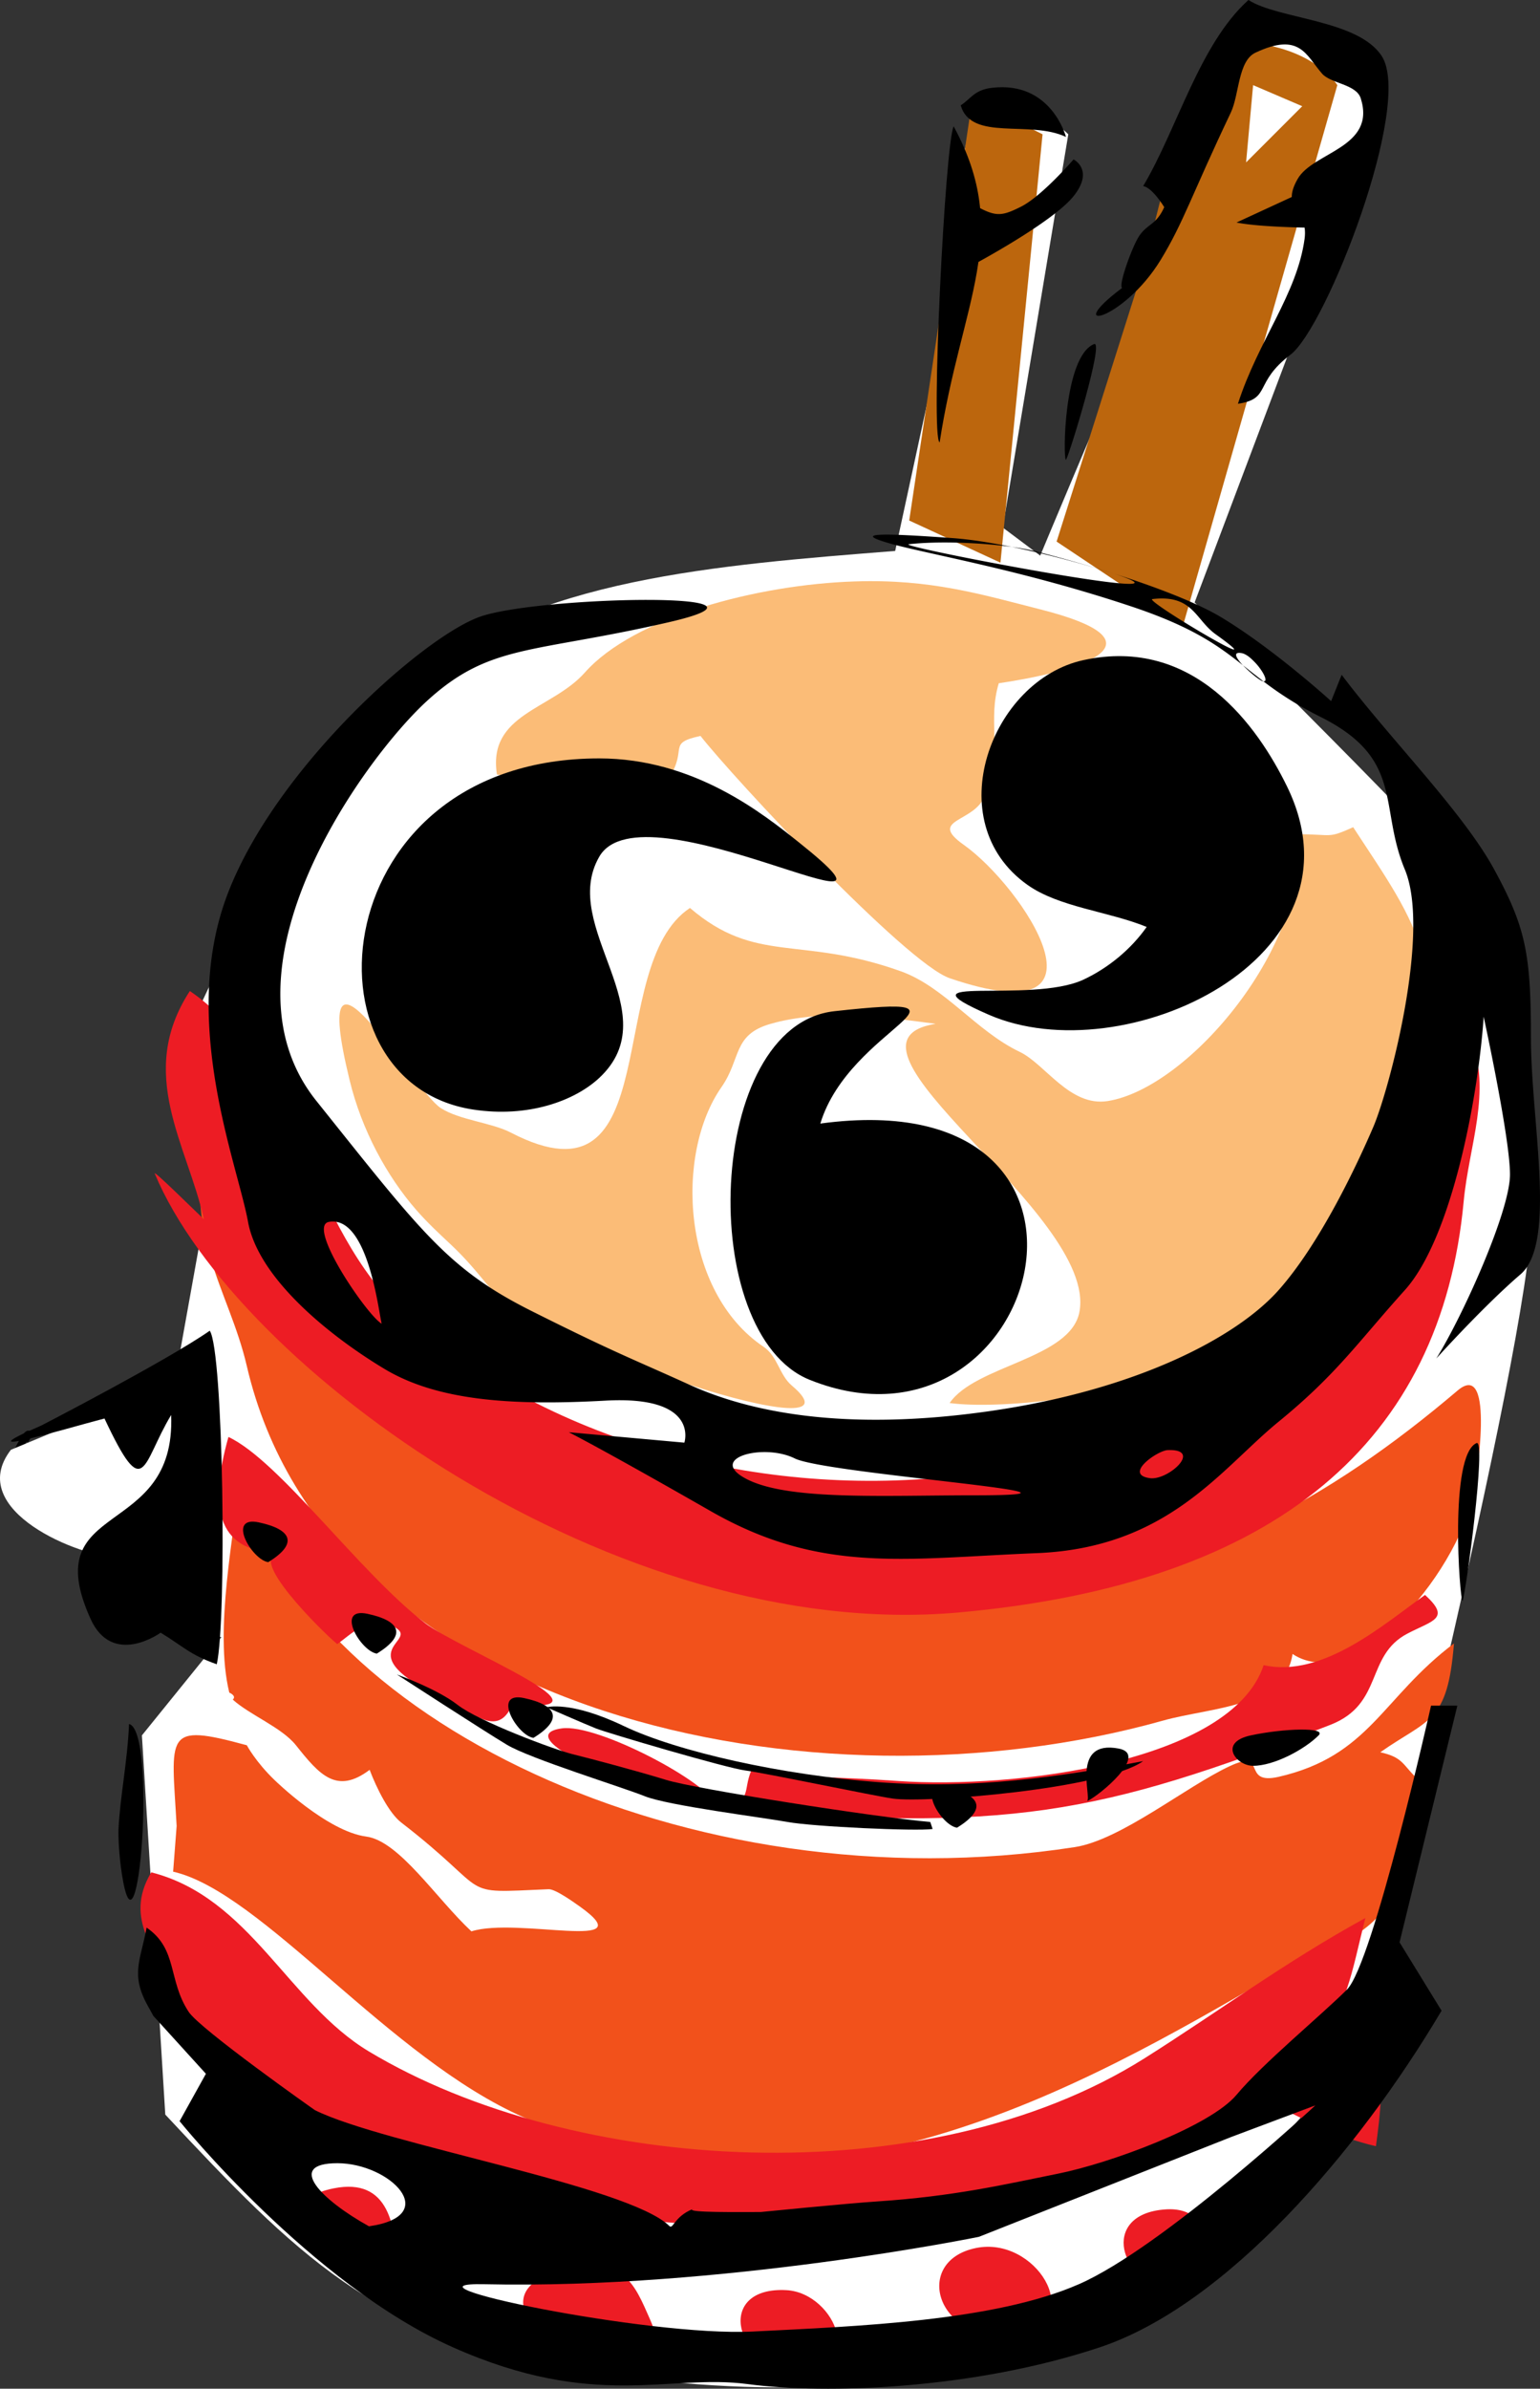
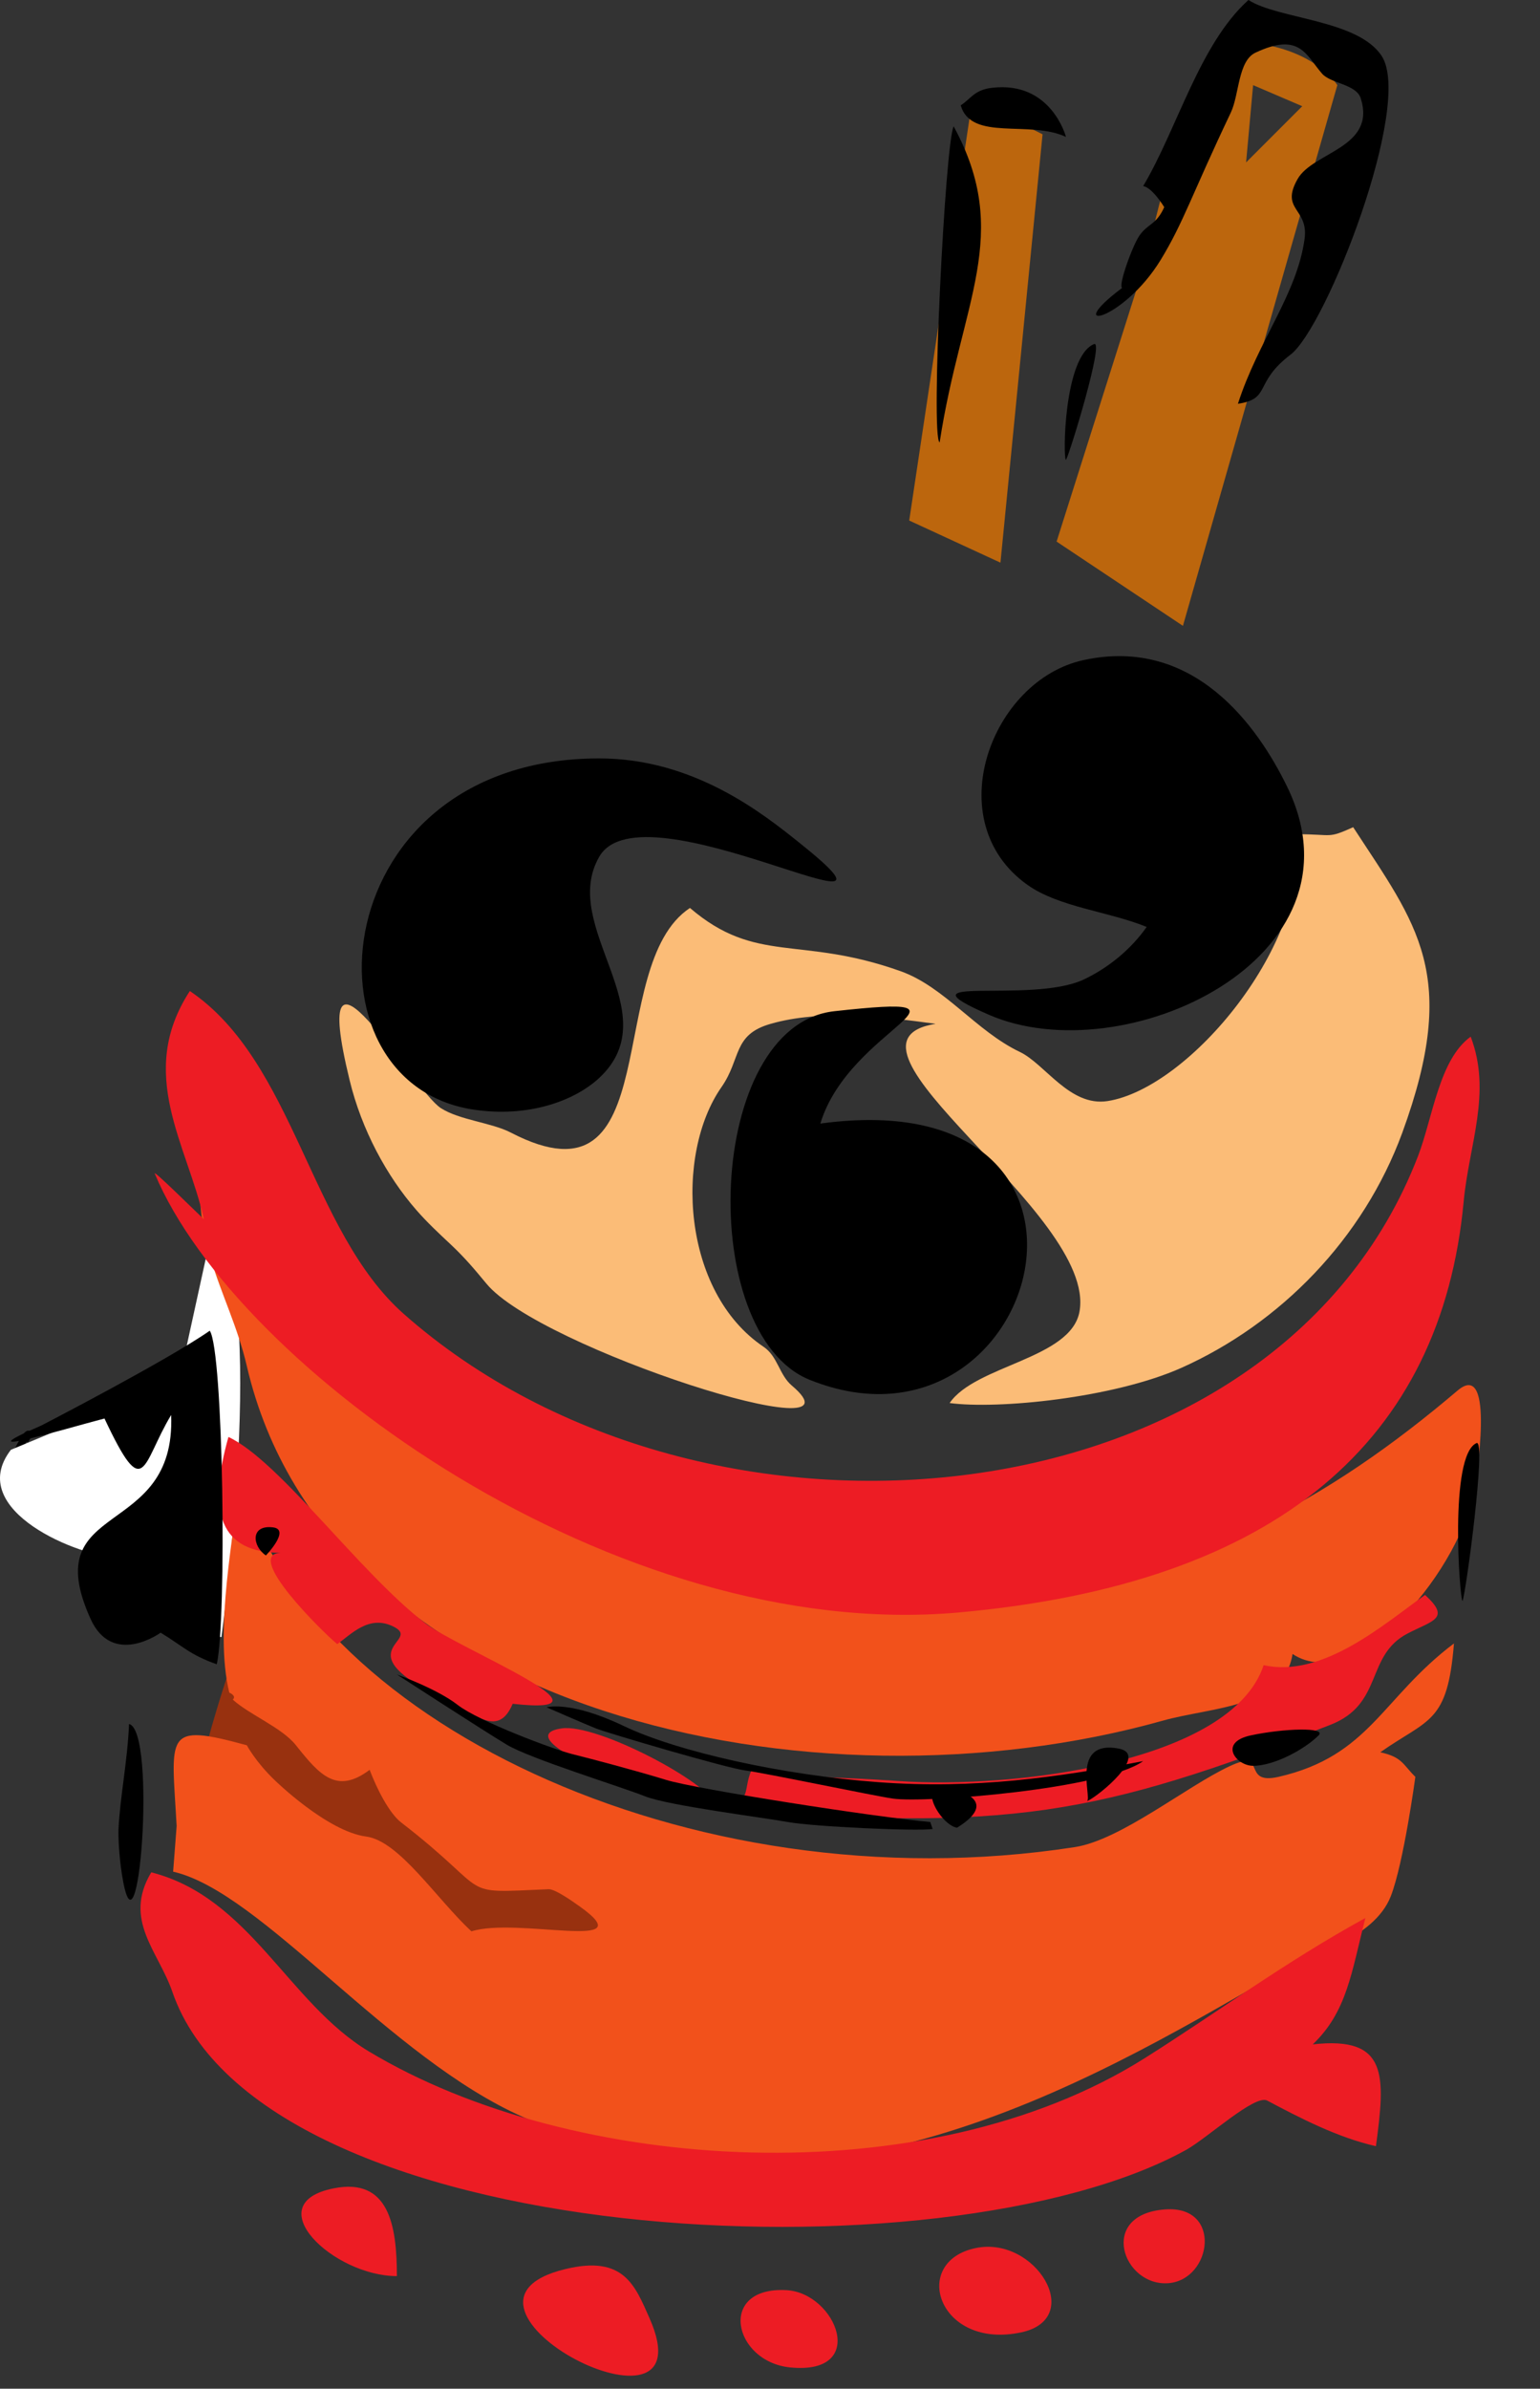
<svg xmlns="http://www.w3.org/2000/svg" width="219.428" height="340.158">
  <rect width="100%" height="100%" fill="#333333" stroke="none" />
  <path fill="#98310f" d="M80.05 281.125c-6 0-29.5-10-31.5-11.5s-19-13-20-15 5-19.5 5-19.5 52 23.5 55.5 33.5-9 12.5-9 12.5" />
-   <path fill="#fff" d="m19.55 226.457 12 6.668-11.331 14 3.332 54c18.668 20 30 31.332 56.668 36 26.664 4.668 49.332 3.332 64-2 14.664-5.332 47.332-36.668 49.332-46 0 0 24.668-98 24.668-116s-7.336-43.332-8.668-46.668c-1.332-3.332-39.332-40.664-39.332-40.664l26.664-70.668s-11-12.332-14.664-10.668c-3.668 1.668-34 74.668-34 74.668l-5.336-4 9.336-56s-6-6-11.336-4c-5.332 2-4.664 23.332-4.664 23.332l-8.668 40c-25.332 2-52 4-68 18s-30.668 46-30.668 46l.168 31.168-9.5 52.832" />
  <path fill="none" stroke="#000" d="M3.55 205.125c2.368-3.55-5.011 4.324 0 9.332 2 2 7.333 6 10.669 4 3.332-2 4.664-8.664 4.664-8.664" />
  <path fill="#fff" d="m16.883 221.793-2.664 9.332 17.332 2s6.832-50-1.332-58l-4.668 21.332-24 10c-6.668 8.668 10 15.336 15.332 15.336" />
-   <path fill="#fbbc77" d="M121.809 82.797c10.796-.36 17.953 1.828 26.5 4 17.156 4.36 7.828 8.437-6 10.5-1.61 5.469.578 8.562-2 16-1.36 3.875-8.235 3.297-3 7 8.421 5.953 22.75 27.453-2 19-6.188-2.125-30.704-28.39-35.5-34.5-4.86 1.062-1.75 1.766-4.5 6-9.47-.75-17.063.75-24.5-.5-1.375-8.656 7.812-9.234 12.5-14.5 7-7.922 24.64-12.563 38.5-13" />
  <path fill="#fbbc77" d="M192.809 117.797c9.062 13.906 15.25 20.937 7 43.5-5.547 15.11-17.375 27.187-31.5 33.5-9.672 4.297-26.11 5.922-33 5 3.703-5.406 17.25-6.266 18.5-13 2.578-14.016-37.532-38.266-20.5-41-7.625-1.047-16.375-2.047-23.5 0-5.438 1.547-4.172 4.937-7 9-6.688 9.547-5.688 29.14 6 37 2 1.344 2.218 3.984 4 5.5 11.718 9.89-35.938-5.297-43.5-14.5-1.735-2.094-3.063-3.672-5-5.5-1.782-1.672-3.391-3.156-5-5-4.188-4.797-7.782-11.39-9.5-18.5-6.141-25.172 8.921 1.36 13 4 2.671 1.719 7.25 2.062 10 3.5 22.468 11.64 13.046-23.781 25.5-32 9.453 8.094 15.609 3.875 30 9 6.265 2.219 10.765 8.531 17 11.5 3.609 1.719 7.109 7.828 12.5 7 11.656-1.813 29-22.547 27-38 5.218 0 4.265.672 8-1" />
  <path fill="#f2511b" d="M29.668 160.531c7.437 39.985 61.484 73.25 111.5 67.5 28.625-3.312 48.375-14.61 66.5-30 5.562-4.734 2.5 13.5 2.5 13.5-1.547 11.36-16.766 30.11-26 24-1.14 7.656-11.563 7.547-18.5 9.5-49.844 13.969-118.969-.875-130.5-50.5-2.578-11.094-9.406-18.703-5.5-34" />
  <path fill="#f2511b" d="M34.168 210.031c8.547 34.297 63.64 61.563 119 53 6.562-1.031 15.828-8.61 22-11.5 5.562-2.625 1.562 2.735 7 1.5 13-2.984 14.703-11.234 25-19-.906 11.422-3.594 10.656-10.5 15.5 3.156.688 3.203 1.735 5 3.5 0 0-1.656 12.25-3.5 17-2.438 6.188-11.516 8.313-17 11.5-26.516 15.328-65.063 38.063-106.5 20-19.188-8.375-37.313-32.094-50-35 0 0 .5-6.484.5-6.5-.719-13.11-1.922-14.75 10-11.5 0 0 1.266 2.39 4 5 0 0 7.437 7.266 13 8 4.703.61 9.969 8.813 15 13.5 6.578-2.078 24.625 3.031 15.5-3.5-.797-.562-3.531-2.547-4.5-2.5-13.406.578-7.5.922-21-9.5-1.75-1.344-3.516-4.906-4.5-7.5-4.688 3.531-7.125.75-10.5-3.5-2.031-2.547-6.563-4.297-9-6.5.594-.547-.5-1-.5-1-2.188-9.031.75-22.531 1.5-31" />
  <path fill="#ed1c24" d="M27.05 141.125c14.938 10.094 17.079 34.156 30.5 46 43.095 38.047 124.157 30.266 144.5-22.5 2.11-5.5 3-13.75 7.5-17 3.048 7.953-.25 15.406-1 23.5-3.171 33.89-26.343 54.422-72 58.5-48.827 4.344-102.905-34.813-114.5-62.5-.265-.625 5.563 5.14 7 6.5-2.327-10.547-9.687-20.734-2-32.5m5.5 63.5c7.313 3.453 18.532 19.188 28 26.5 4.798 3.703 28.985 13.328 12.5 11.5-2.015 4.766-5.093 1.625-9.5-.5-15-7.234-3.124-8.344-7.5-10.5-3.5-1.734-6.03 1.14-8 2.5-1.827-1.469-13.53-12.906-8-13-8.687 0-10.546-5.672-7.5-16.5m170.5 22.5c3.735 3.406 1.063 3.625-2.5 5.5-6.03 3.14-3.374 10.031-11 13-33.468 12.984-45.671 15.203-86.5 12 4.188-1.281 2.766-2.61 4-5.5 7.782 1.14 11.891.844 21 1.5 16.36 1.14 47.423-2.656 52-16.5 8.47 1.875 17.22-5.922 23-10m-123 19c5.016-.719 21.048 7.766 22 11-8.327-.656-30.593-9.797-22-11m-58.5 20.5c14.063 3.578 19.485 18.578 31 25.5 29.016 17.453 79.36 20.594 110.5 1 10.438-6.578 20.048-13.719 31.5-20-2 7.813-2.624 13.344-7.5 18 10.75-1.203 10.36 4.39 9 14.5-5.468-1.234-10.843-4.031-15.5-6.5-1.734-.922-8.515 5.328-11.5 7-34.562 19.14-131.843 14.281-144.5-22.5-1.984-5.766-7.062-10.203-3-17m26 45c7.86-1.563 9 5.266 9 12.5-9.046 0-19.968-10.344-9-12.5m118.5 3c8.126-.578 6.641 9.938.5 10.5-6.562.578-10.218-9.828-.5-10.5m-27 5.5c8.485-1.75 15.626 10.016 6.5 12-11.843 2.563-15.952-10.063-6.5-12" />
  <path fill="#ed1c24" d="M80.55 323.125c8.36-2.031 9.938 2.36 12 7 8.782 19.813-33.077-1.922-12-7m31.5 3c7.095.375 11.829 12.156.5 11-8.093-.844-10.374-11.531-.5-11" />
  <path fill="#bc660d" d="m129.55 74.125 9-60 10 5-6 61-13-6m21 3 13-41s6-31 15-30 12 6 12 6l-22 77zm28-65-1 11 8-8zm0 0" />
  <path d="M177.887 0c4.265 2.75 15.64 2.781 19 8 4.468 6.953-7.907 38.625-13 42.5-5.313 4.031-2.703 6.281-7.5 7 2.89-9 8.422-15.594 9.5-23.5.578-4.39-3.516-4.063-1-8.5 2.187-3.875 11.234-4.438 9-11.5-.657-2.031-4.266-2.094-5.5-3.5-2.313-2.64-3.157-5.984-9.5-3-2.485 1.156-2.313 5.984-3.5 8.5-5.672 11.922-6.735 15.64-10 21-5.39 8.813-14.297 10.594-5.5 4-.594-.328 1.531-6.172 2.5-7.5 1.187-1.672 2.375-1.484 3.5-4 0 0-1.672-2.781-3-3 4.875-8.203 8.031-20.234 15-26.5m-36.5 12.5c8.437-.969 10.5 7 10.5 7-5.203-2.453-13.485.688-15-4.5 1.468-.938 1.937-2.219 4.5-2.5m-5.5 5.5c8.39 15.453 1.078 24.86-2 45-1.328-.578.797-42.875 2-45m20 31c1.484-.61-3.39 15.39-4 16.5-.453-.203-.313-14.75 4-16.5m-1.5 45c15.765-3.422 24.828 9.453 29 18 11.984 24.547-23.328 40.86-42.5 32.5-13.61-5.938 5.922-1.469 13.5-5 3.562-1.672 6.781-4.344 9-7.5-5.422-2.219-12.5-2.797-17-6-12.719-9.047-5.157-29.156 8-32m-69 14c13.515 0 23.36 7.89 28.5 12 19.89 15.875-22.36-8.688-28.5 2-5.782 10.016 9.984 22.156 0 31.5-3.547 3.297-10.172 5.703-18 4.5-25.219-3.89-21.11-50 18-50m33.5 36c23.187-2.547 2.187 2.188-2 16 46.703-6.344 31.484 49.719-1.5 36.5-16.25-6.516-14.875-50.5 3.5-52.5m-89 45.5c1.953 2.828 2.437 41.203 1 47.5-3.89-1.375-4.813-2.578-8-4.5 0 0-6.86 4.984-10-2-7.719-17.125 12.218-11.094 11.5-29-4.219 7-3.719 12.781-9.5.5-5.985 1.563-20.532 5.984-9 1 0 0 17.828-9.203 24-13.5m180.5 16c1.437-.64-1.516 21.39-2 22.5-.39-.188-1.953-20.781 2-22.5m-171.5 12c2.578.297-1 4-1 4-1.938-1.297-2.266-4.39 1-4m-20.5 28c4 .953 1.297 36.063-1 21.5-.422-2.594-.547-5.516-.5-6.5.203-4.531 1.281-9.688 1.5-15m141 3.5c4.39.828-2.813 6.75-4.5 7.5.718-.531-2.36-8.797 4.5-7.5" />
-   <path d="M137.98 28.688c3.75 2.25 4.485 2.25 7.485.75s7.5-6.735 7.5-6.735 3 1.485 0 5.235-14.235 9.734-14.235 9.734-4.5-11.234-.75-8.984m47.954-1.5-9.75 4.5c3.75.75 11.984.75 11.984.75l-2.234-5.25m32.203 120.593c0-11.969-.75-15.734-5.235-23.969-4.484-8.234-14.984-18.734-21.734-27.718l-1.5 3.75s-8.234-7.5-15.734-11.985c-3.274-1.957-8.97-4.203-15.22-6.175 14.876 4.855-31.421-3.946-29.202-4.184 4.031-.465 10.175-.242 14.668.383-3.145-.64-6.055-1.086-8.45-1.258-10.484-.75-14.234-.75-8.984.75s18.719 3.734 34.453 8.984c8.68 2.895 12.344 5.559 15.895 8.375-.961-1.02-1.492-1.945-.207-1.734 1.652.258 4.347 4.207 3.113 4.016 2.102 1.597 4.555 3.27 8.168 5.078 11.984 6 8.25 12.719 12 21.719 3.75 9-2.25 31.453-4.5 36.687-2.25 5.234-7.5 16.484-13.484 23.219-5.985 6.734-20.235 14.234-41.204 17.234-20.968 3-34.468 0-42.718-3.75s-10.485-4.484-22.469-10.484c-11.984-6-15.734-11.235-30.719-29.953-14.984-18.72 6.75-48.688 15.735-56.922 8.984-8.235 14.984-6.75 34.468-11.235 19.485-4.484-18.75-3.75-26.984-.75-8.234 3-29.219 21.72-35.953 39.688-6.735 17.969 1.5 38.203 3 46.437 1.5 8.235 11.984 16.485 19.469 20.97 7.484 4.484 17.984 5.25 31.468 4.5 13.485-.75 11.235 5.984 11.235 5.984l-16.469-1.485s4.484 2.235 20.219 11.235c15.734 9 27.718 6.734 46.453 5.984 18.734-.75 26.219-11.984 34.469-18.719 8.25-6.734 11.234-11.234 17.984-18.734 6.75-7.5 10.484-27.703 11.234-38.938 0 0 3.75 17.219 3.75 22.469s-6.75 20.203-10.5 26.203c0 0 6.75-7.484 11.985-11.969 5.234-4.484 1.5-21.734 1.5-33.703zm-53.938-62.469c5.766-.687 6.11 2.922 9 5 9.656 6.922-10.265-4.859-9-5zM46.887 174c5.625-.969 7.11 13.266 7.5 14.5-2.016-1.094-10.813-13.953-7.5-14.5zm91.843 38.938c-12.734 0-26.218.75-32.218-2.25-6-3 2.234-5.235 6.734-3 4.5 2.234 48.719 5.25 25.484 5.25zm25.157-2.438c-3.907-.5 1.047-3.953 2.5-4 5.047-.188.093 4.313-2.5 4M156.512 81c-2.657-.797-5.813-1.703-9-2.5-.918-.234-2.063-.441-3.332-.617 4.609.937 9.734 2.289 14.535 3.8a100.89 100.89 0 0 0-2.203-.683" />
-   <path d="M179.887 97c.047.016.078.012.113.016-1.02-.778-1.961-1.536-2.906-2.282.968 1.02 2.37 2.133 2.793 2.266M98.633 314.605c.086-.035.164-.07.254-.105-.121.04-.203.07-.254.105" />
-   <path d="M207.652 242.89h-3.75s-8.234 36.704-11.984 40.438c-3.75 3.735-11.984 10.5-15.734 14.985-3.75 4.484-17.985 9.734-25.47 11.234-7.484 1.5-14.593 3.203-25.827 3.953-4.125.266-16.5 1.5-16.5 1.5-2.946 0-10.473.098-9.754-.395-2.563 1.067-2.73 2.895-3.246 2.395-5.844-5.75-40.703-11.625-50.5-16.5-.14-.078-16.375-11.531-18-14-2.985-4.516-1.532-8.953-6-12-.836 4.625-2.336 6.625.164 11.125l.804 1.453 7.485 8.235-3.75 6.75s18.734 23.218 38.953 32.203c20.219 8.984 30.734 3.75 41.969 5.234 11.234 1.484 32.218.75 50.187-5.234 17.969-5.985 36.719-27.72 48.703-47.938l-5.984-9.734zM52.574 317.032c-6.75-3.734-11.984-8.984-4.5-8.984 7.485 0 15 7.484 4.5 8.984zm101.14 8.25c-11.984 5.25-31.468 5.985-46.452 6.735-14.985.75-52.297-7.047-38.219-6.735 33.703.75 70.437-6.75 70.437-6.75l35.954-14.219 11.984-4.5s-21.719 20.22-33.703 25.47M38.219 222.457c-2.336-.332-6-6.664-1.336-5.664 4.668 1 5.668 3 1.336 5.664m15.476 13.023c-2.332-.335-6-6.667-1.332-5.667s5.668 3 1.332 5.667m22.313 12c-2.332-.335-6-6.667-1.332-5.667s5.668 3 1.332 5.667" />
  <path d="M136.363 260.27c-2.332-.333-6-6.665-1.332-5.665 4.664 1 5.664 3 1.332 5.665" />
  <path d="M127.219 256.125c-2.64-.379-18.336-3.668-21-4-2.668-.332-19.668-5.332-21.336-6-1.664-.668-7-3-7-3s3.336-1 11 2.668c7.668 3.664 22.668 7 36.336 8 13.664 1 25.332-.668 37.664-3-5.664 4-31 6-35.664 5.332m60.664-9c1.203-1.203-5-1-9.664 0-4.668 1-2.094 4.332.332 4.332 3 0 7.332-2.332 9.332-4.332" />
  <path d="M132.883 260.457c-2.332.336-17-.332-20.664-1-3.668-.664-17-2.332-20.336-3.664-3.332-1.336-16.332-5.336-19.664-7.336-3.336-2-15.668-10-15.668-10s5.668 2 8.668 4.336c3 2.332 13.664 6.332 16.332 7 2.668.664 9 2.332 13.332 3.664 4.336 1.336 30 5.336 37.668 6l.332 1" />
</svg>